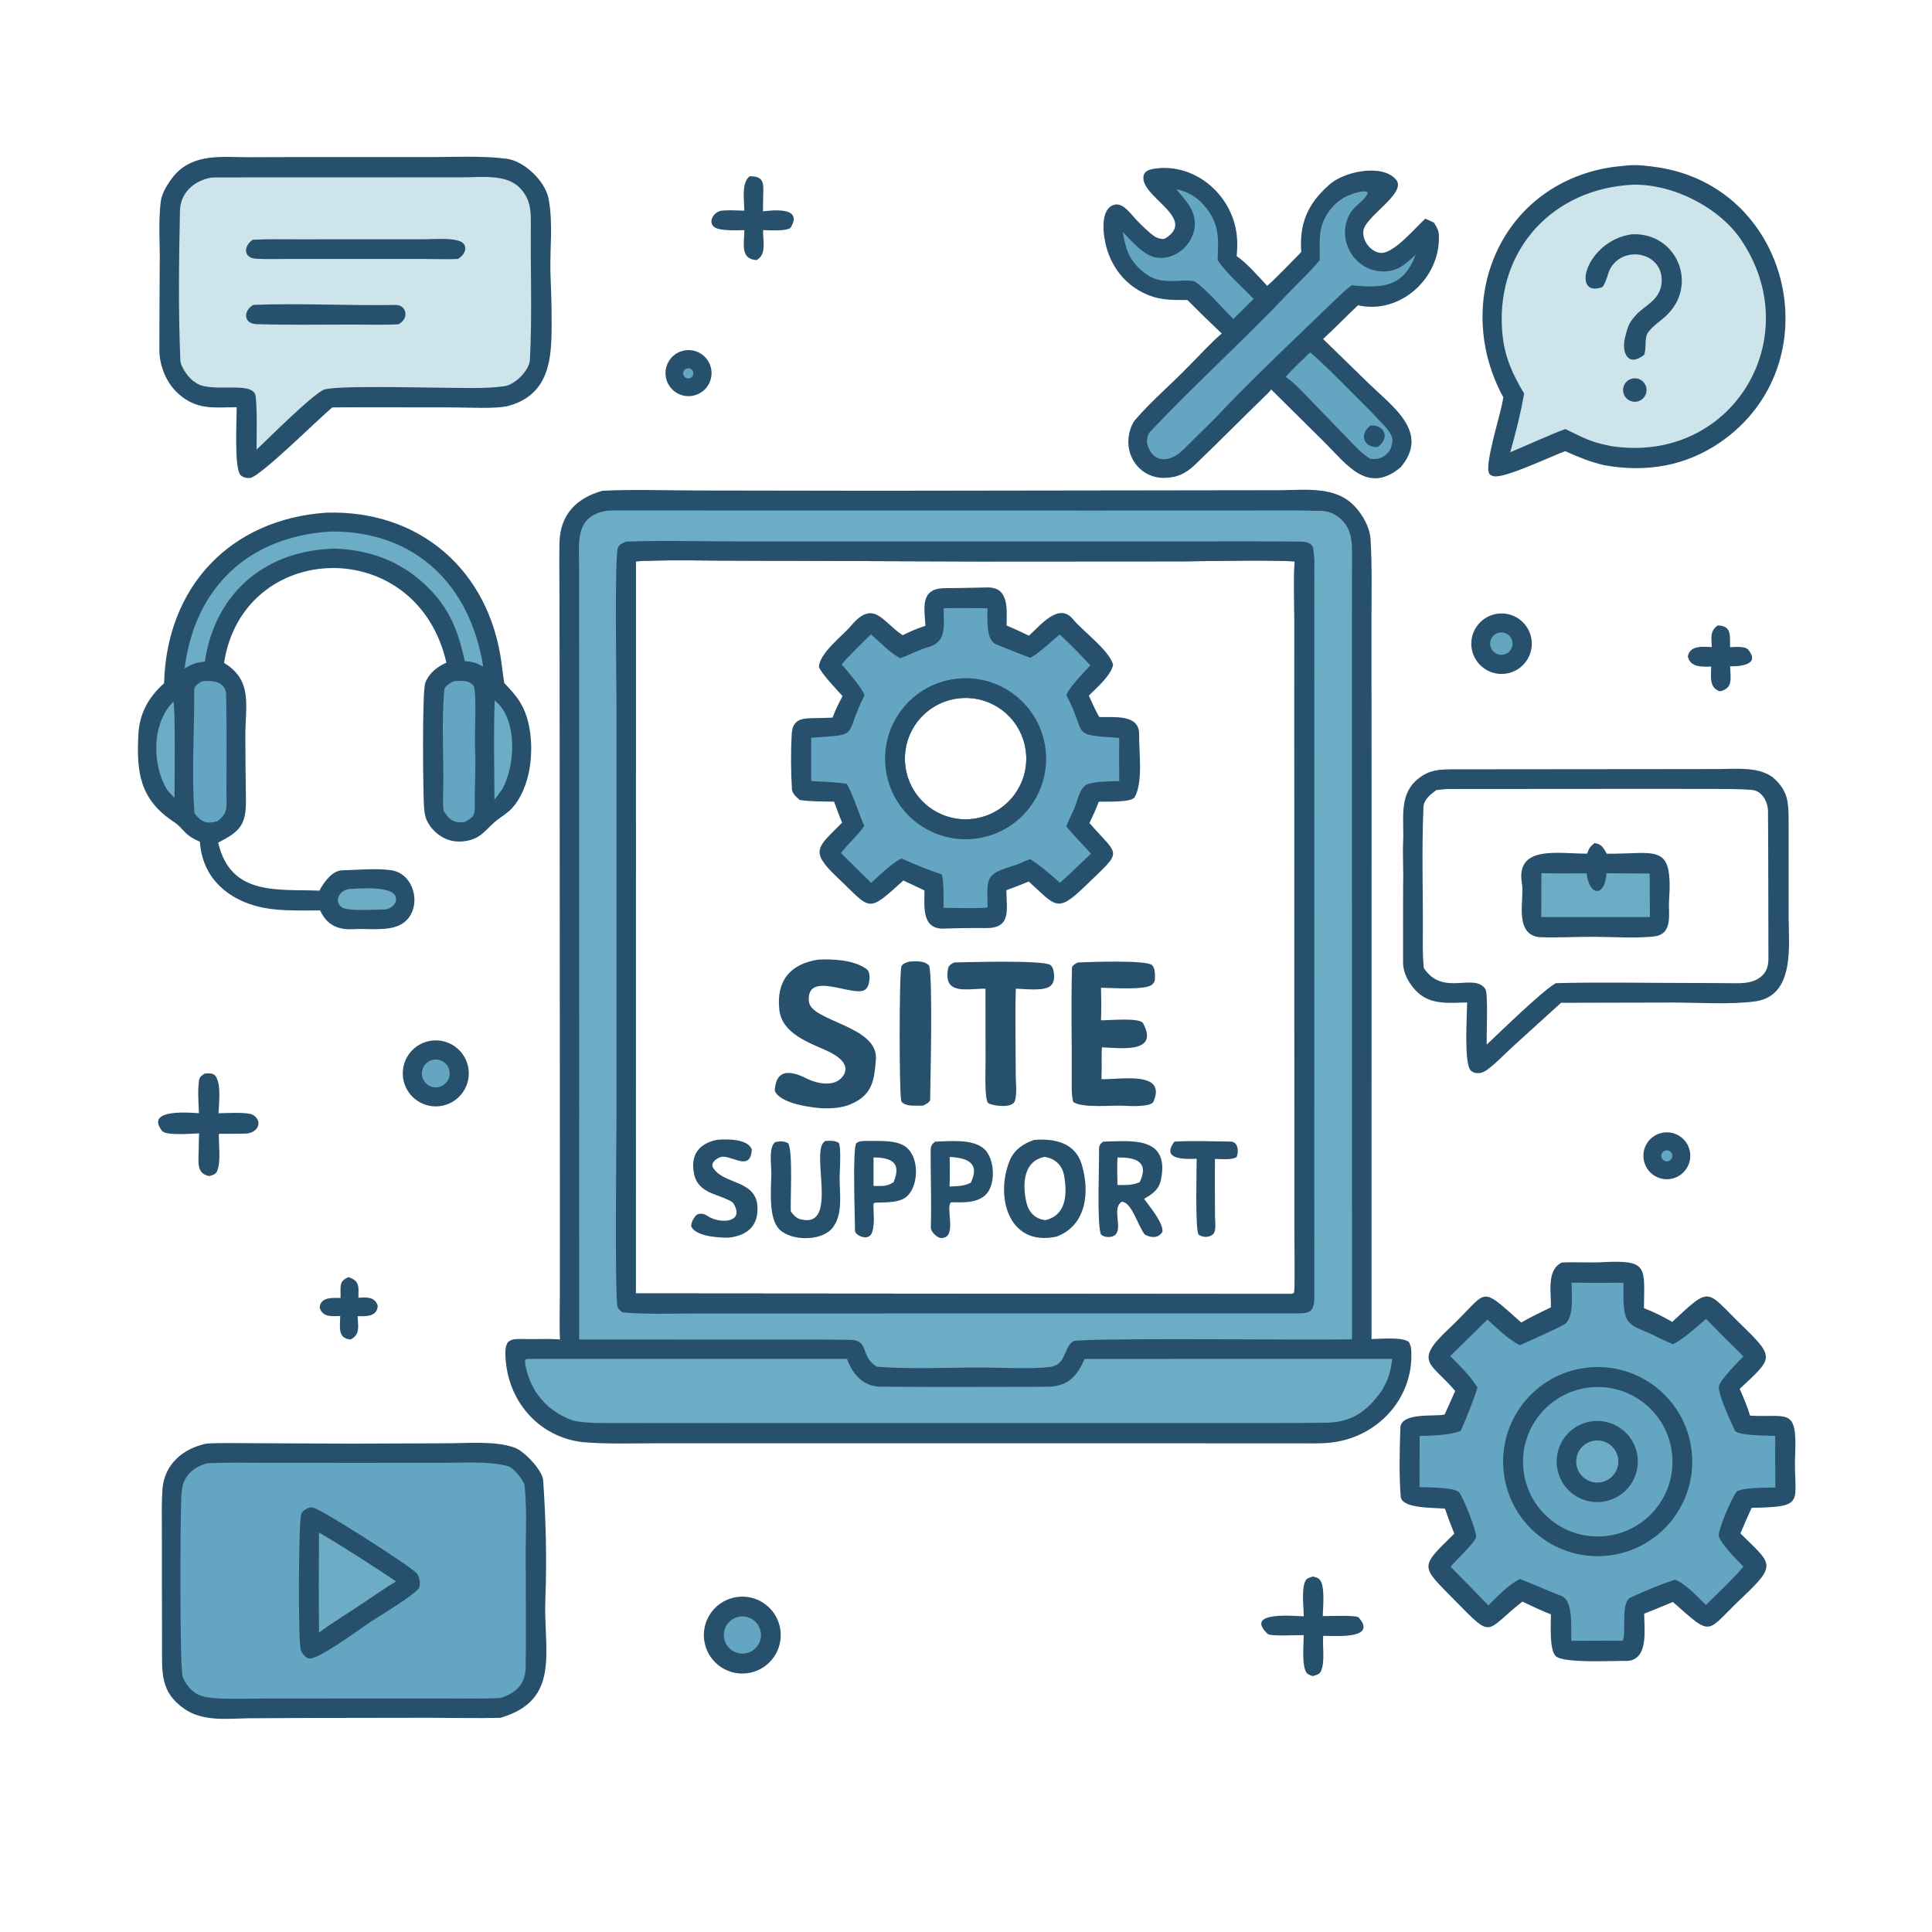
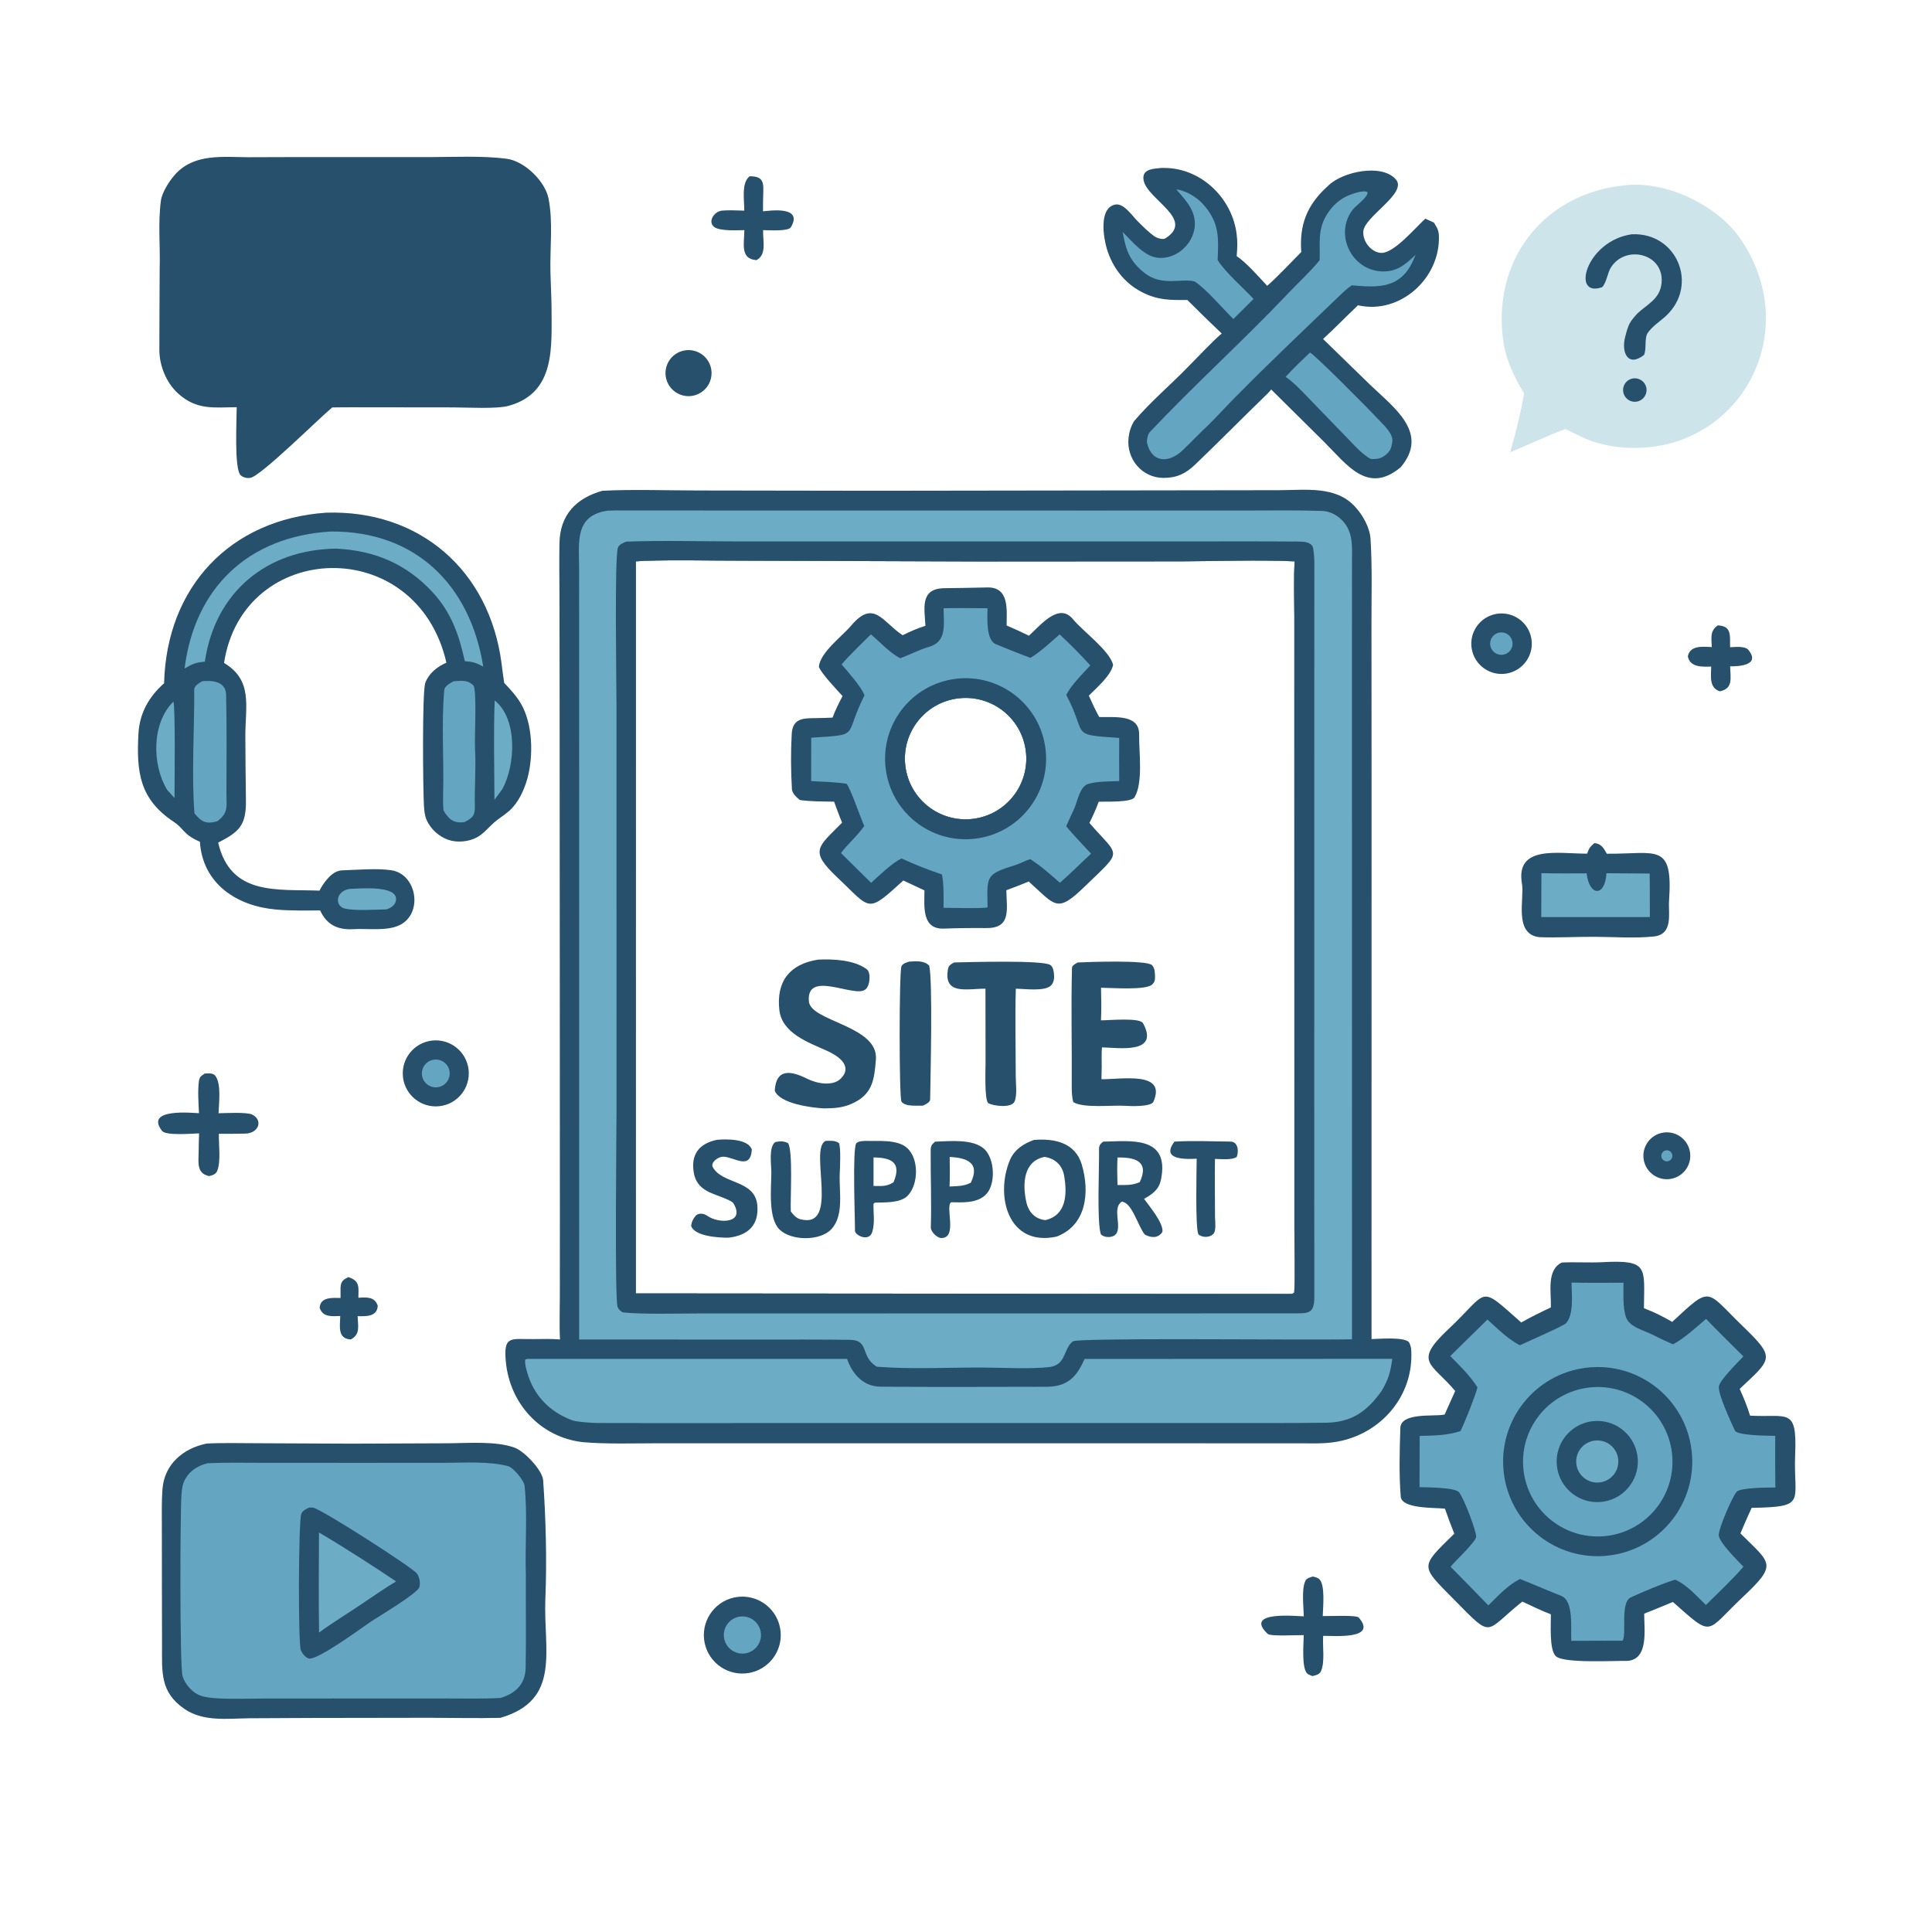
<svg xmlns="http://www.w3.org/2000/svg" width="1024" height="1024" viewBox="0 0 1024 1024">
  <path fill="#27506C" d="M319.252 260.131C333.951 259.291 354.915 259.962 370.16 259.964L464.005 260.109L677.974 259.818C692.288 259.748 707.907 257.483 718.083 268.417C722.293 272.941 726.019 279.534 726.409 285.662C727.33 300.098 726.891 315.717 726.907 330.22L726.959 419.341L726.934 709.741C731.438 709.622 743.786 708.526 746.753 711.315C748.018 713.752 748.02 715.243 748.055 717.92C748.343 740.073 732.607 758.602 711.275 763.592C703.933 765.31 697.614 765.023 690.125 764.989L424.999 764.956L348.957 764.965C335.923 764.962 321.45 765.483 308.703 764.349C286.319 761.698 270.226 743.921 268.109 721.792C266.736 707.446 270.892 709.921 282.894 709.749C287.389 709.685 292.226 709.576 296.82 709.939C296.412 703.269 296.715 694.239 296.727 687.338L296.749 646.038L296.697 514.575L296.602 361.227L296.527 314.73C296.494 305.75 296.342 296.762 296.529 287.784C296.845 272.675 305.543 263.993 319.252 260.131ZM337.03 297.52L337.008 685.548L682.474 685.822C684.325 685.734 684.774 686.05 685.978 685.137C686.552 675.287 686.063 661.814 686.063 651.605L686.059 585.906L686.034 383.849L686.039 327.249C686.044 318.647 685.635 305.639 686.204 297.513C666.148 296.62 646.169 297.457 626.165 297.51L519.11 297.58L392.944 297.152C376.747 297.159 357.7 296.697 341.674 297.242L337.03 297.52Z" />
  <path fill="#6CACC5" d="M322.042 270.672C323.274 270.617 324.515 270.569 325.749 270.561L580.511 270.597L661.998 270.577C674.842 270.568 688.432 270.358 701.26 270.821C705.057 271.139 708.588 272.974 711.206 275.614C717.425 281.885 716.58 289.717 716.592 297.806C716.607 309.107 716.568 320.432 716.563 331.745L716.561 421.387L716.596 709.862C706.599 710.028 696.39 709.954 686.375 709.985C673.514 709.997 571.89 709.181 568.884 710.882C565.06 713.046 564.789 719.645 561.172 722.581C559.767 723.723 558.208 724.307 556.425 724.53C546.432 725.782 530.391 724.816 519.758 724.814C501.599 724.812 482.797 725.78 464.715 724.39L464.019 723.921C456.033 718.588 460.693 710.288 450.608 710.145C434.503 709.915 418.392 710.004 402.283 709.999L306.97 709.973L306.962 420.575L306.95 329.616L306.938 301.033C306.936 287.515 304.394 273.214 322.042 270.672ZM337.03 297.52L337.008 685.548L682.474 685.822C684.325 685.734 684.774 686.05 685.978 685.137C686.552 675.287 686.063 661.814 686.063 651.605L686.059 585.906L686.034 383.849L686.039 327.249C686.044 318.647 685.635 305.639 686.204 297.513C666.148 296.62 646.169 297.457 626.165 297.51L519.11 297.58L392.944 297.152C376.747 297.159 357.7 296.697 341.674 297.242L337.03 297.52Z" />
  <path fill="#27506C" d="M331.881 287.072C350.093 286.366 373.011 286.967 391.51 286.966L508.45 286.966L627.772 286.967C648.192 286.967 668.622 286.878 689.036 287.043C691.441 287.063 694.193 287.441 695.601 289.413C696.274 290.355 696.632 296.26 696.633 297.484C696.646 322.461 696.614 347.437 696.598 372.413L696.591 515.643L696.577 631.376C696.577 650.163 696.655 668.952 696.608 687.737C696.586 696.692 692.961 696.064 685.37 696.107L442.535 696.147L369.891 696.167C359.417 696.169 339.488 696.706 330.001 695.562C328.87 694.908 327.854 693.965 327.337 692.728C325.732 688.896 326.762 600.174 326.761 589.477L326.756 374.037C326.758 363.056 325.651 295.285 327.508 290.336C328.187 288.528 330.227 287.783 331.881 287.072ZM337.03 297.52L337.008 685.548L682.474 685.822C684.325 685.734 684.774 686.05 685.978 685.137C686.552 675.287 686.063 661.814 686.063 651.605L686.059 585.906L686.034 383.849L686.039 327.249C686.044 318.647 685.635 305.639 686.204 297.513C666.148 296.62 646.169 297.457 626.165 297.51L519.11 297.58L392.944 297.152C376.747 297.159 357.7 296.697 341.674 297.242L337.03 297.52Z" />
  <path fill="#27506C" d="M499.744 311.763C507.618 311.713 515.502 311.514 523.373 311.359C535.089 311.127 533.57 323.396 533.523 331.518C537.65 333.298 541.314 334.946 545.339 336.94C551.476 331.451 561.213 319.014 568.741 328.239C573.829 334.474 588.283 344.952 589.961 352.405C588.855 358.011 581.281 364.494 577.099 368.697C578.865 372.565 580.516 376.321 582.615 380.031C590.246 380.35 603.947 378.245 603.765 389.311C603.615 398.447 605.995 414.532 601.372 422.532C599.724 425.384 586.263 424.823 582.369 424.911C580.748 429.192 579.439 432.071 577.419 436.197C593.532 454.735 595.493 449.929 575.073 469.737C560.076 484.284 559.624 480.128 545.243 467.22C541.235 468.886 537.452 470.343 533.379 471.845C533.595 482.42 536.07 492.229 522.25 491.894C514.958 491.829 507.623 491.908 500.336 492.186C488.346 492.643 489.96 480.181 489.985 471.938L478.778 466.684C459.205 484.482 461.921 482.14 443.706 464.967C428.588 450.714 433.671 448.954 446.331 436.006C444.873 432.66 443.396 428.378 442.093 424.903C436.212 424.785 429.679 424.878 423.931 424.012C422.321 422.711 419.892 420.572 419.742 418.341C419.165 408.742 419.087 398.519 419.635 388.93C420.112 380.596 425.924 380.663 432.456 380.62C435.324 380.601 438.406 380.446 441.263 380.357C442.832 376.103 444.503 372.949 446.561 368.939C443.618 365.637 435.263 356.983 434.024 353.414C434.675 345.775 446.373 337.236 451.095 331.631C463.153 317.318 467.768 329.7 478.416 336.683C482.659 334.587 486.023 333.131 490.499 331.672C489.995 322.382 487.654 312.382 499.744 311.763ZM515.967 433.989C533.497 431.693 545.891 415.681 543.719 398.135C541.548 380.588 525.626 368.081 508.064 370.127C490.324 372.193 477.662 388.313 479.855 406.038C482.048 423.762 498.258 436.309 515.967 433.989Z" />
  <path fill="#64A5C1" d="M500.135 322.381C507.816 322.217 515.708 322.341 523.407 322.378C523.36 327.719 522.496 339.257 527.864 341.456C533.288 343.678 540.542 346.61 546.125 348.673C551.268 345.699 557.027 340.253 561.634 336.242C566.619 340.769 573.365 347.691 577.898 352.677C573.828 357.066 567.702 363.128 565.142 368.341C576.724 390.044 566.227 389.322 593.202 391.111C593.117 398.717 593.192 406.383 593.22 413.993C588.124 414.19 581.762 414.057 576.887 415.463C572.138 416.832 571.098 424.968 569.23 428.891C567.819 431.853 566.437 434.947 565.11 437.926C568.333 441.999 574.593 448.424 578.285 452.451C572.719 457.59 567.534 462.923 561.774 467.874C556.67 463.437 551.758 458.946 546.022 455.353C543.463 456.138 540.728 457.71 538.342 458.447C522.081 463.472 523.183 464.329 523.446 480.928C521.21 481.634 503.573 481.176 500.108 481.166C500.105 475.671 500.331 468.8 499.266 463.495C491.466 460.842 485.254 458.385 477.81 454.986C472.497 457.644 466.281 463.815 461.717 467.923L445.724 452.147C449.482 447.142 454.358 443.113 458.089 437.772C455.618 432.345 451.223 418.856 448.71 415.404C442.634 414.499 436.087 414.309 429.926 413.992L429.96 391.005C456.849 389.184 446.797 390.987 458.204 368.554C456.531 363.992 449.495 356.191 446.075 352.145C449.842 347.648 457.232 340.614 461.572 336.226C466.757 340.535 471.023 345.567 477.138 348.898C482.033 347.101 487.276 344.293 492.273 342.895C501.991 340.175 500.16 331.1 500.135 322.381ZM515.967 433.989C533.497 431.693 545.891 415.681 543.719 398.135C541.548 380.588 525.626 368.081 508.064 370.127C490.324 372.193 477.662 388.313 479.855 406.038C482.048 423.762 498.258 436.309 515.967 433.989Z" />
  <path fill="#27506C" d="M504.34 360.122C527.65 355.99 549.869 371.622 553.855 394.957C557.841 418.293 542.071 440.414 518.711 444.254C495.556 448.061 473.672 432.46 469.721 409.329C465.77 386.198 481.234 364.217 504.34 360.122ZM515.967 433.989C533.497 431.693 545.891 415.681 543.719 398.135C541.548 380.588 525.626 368.081 508.064 370.127C490.324 372.193 477.662 388.313 479.855 406.038C482.048 423.762 498.258 436.309 515.967 433.989Z" />
  <path fill="#27506C" d="M433.609 508.625C441.368 508.205 452.844 508.761 459.37 513.707C461.86 515.489 461.058 522.868 458.626 524.457C453.027 529.154 427.185 513.681 428.727 530.799C429.687 541.462 465.664 543.633 464.244 561.542C463.387 572.339 462.537 580.323 450.93 585.228C445.976 587.323 441.464 587.395 436.653 587.472C430.284 587.141 413.269 585.012 410.641 578.076C411.326 565.776 419.749 567.711 427.87 571.781C432.748 574.245 441.458 576.048 445.778 571.526C452.389 564.606 443.468 559.233 438.113 556.845C428.381 552.507 414.456 547.588 413.072 535.332C411.344 520.037 418.68 510.943 433.609 508.625Z" />
  <path fill="#27506C" d="M571.192 510.131C576.477 509.881 607.936 508.684 610.642 511.587C612.11 513.162 612.18 515.68 612.171 517.708C612.163 519.561 612.055 520.526 610.637 521.835C607.223 524.989 588.878 523.528 583.566 523.522C583.706 529.54 583.827 534.779 583.541 540.796C587.67 540.827 604.134 539.212 605.828 542.322C614.947 559.067 592.104 555.209 584.057 555.128C583.791 558.059 583.921 562.323 583.929 565.373L583.796 572.004C594.099 572.173 618.57 567.491 611.336 583.945C610.129 586.692 599.131 586.313 596.626 586.12C589.892 585.599 574.43 587.567 568.878 584.141C568.164 581.89 568.018 578.344 568.038 575.968C568.213 554.951 567.606 533.827 568.184 512.848C568.215 511.714 570.313 510.638 571.192 510.131Z" />
  <path fill="#27506C" d="M548.076 604.177C558.973 603.295 569.933 605.681 573.362 617.231C577.714 631.891 575.863 649.559 559.922 655.448C534.345 660.908 527.341 633.919 535.242 614.935C537.543 609.407 542.538 606.057 548.076 604.177ZM554.075 646.688C565.281 644.077 565.668 632.868 564.032 623.217C563.082 617.621 559.257 614.04 553.63 613.164C542.268 615.491 541.888 627.702 543.978 637.137C545.145 642.399 548.575 646.123 554.075 646.688Z" />
  <path fill="#27506C" d="M505.732 510.12C512.911 509.988 553.023 508.745 556.717 511.484C558.194 512.579 558.462 514.581 558.635 516.272C558.852 518.404 558.628 520.807 556.988 522.373C553.604 525.606 543.143 524.07 538.408 524.035C537.956 538.624 538.36 555.364 538.36 570.125C538.344 574.13 539.233 580.101 537.781 583.744C536.296 587.469 526.558 586.263 523.747 584.663C521.702 582.547 522.375 566.905 522.37 562.918L522.314 524.032C512.94 523.909 499.694 527.804 502.522 513.31C502.862 511.571 504.347 510.873 505.732 510.12Z" />
  <path fill="#27506C" d="M584.705 605.086C598.546 604.926 620.198 601.502 615.328 625.273C614.249 630.541 610.789 632.93 606.371 635.408C609.35 639.541 616.661 648.162 616.119 652.896C613.971 656.399 610.062 656.178 606.784 654.353C603.033 649.715 600.005 637.292 594.571 636.915C589.313 640.221 594.702 649.81 591.562 653.995C589.954 656.137 585.423 656.252 583.462 654.18C581.284 647.505 582.688 617.961 582.52 609.223C582.475 606.931 583.222 606.331 584.705 605.086ZM592.299 628.077C596.847 628.062 599.882 628.362 604.087 626.556C609.37 615.411 601.384 613.305 592.308 613.505C592.032 618.591 592.166 623.007 592.299 628.077Z" />
  <path fill="#27506C" d="M481.895 509.666C485.637 509.511 489.679 508.988 492.486 511.781C494.429 519.468 493.164 571.214 492.999 582.732C492.977 584.251 490.597 585.375 489.128 586.016C486.609 586.003 483.846 586.19 481.367 585.774C480.249 585.586 478.302 584.847 477.777 583.783C476.506 581.212 476.531 515.112 477.789 512.154C478.411 510.693 480.529 510.106 481.895 509.666Z" />
  <path fill="#27506C" d="M495.62 605.105C503.324 604.871 515.675 603.464 521.716 609.026C527.262 614.133 528.009 628.044 522.301 633.371C517.521 637.832 510.224 637.3 504.115 637.221C500.898 639.403 507.407 655.551 499.509 656.126C497.145 656.698 493.281 652.959 493.354 650.58C493.765 637.076 493.196 623.484 493.278 609.974C493.294 607.396 493.761 606.66 495.62 605.105ZM503.278 628.873C507.519 628.63 510.778 628.8 514.552 626.85C519.703 616.103 512.215 613.654 503.351 613.212C503.383 618.189 503.559 623.963 503.278 628.873Z" />
  <path fill="#27506C" d="M458.628 604.703C465.249 604.913 475.459 603.77 480.667 608.341C487.135 614.018 486.912 627.559 481.174 633.651C477.289 637.776 469.026 637.221 463.735 637.433L462.961 638.032C462.85 643.094 463.794 647.93 462.346 652.878C460.698 658.509 453.134 654.74 453.158 652.345C453.219 646.305 451.727 608.906 453.856 605.935C455.375 604.732 456.662 604.867 458.628 604.703ZM462.981 628.579C467.606 628.572 469.708 629.036 473.596 626.615C477.967 616.266 472.619 613.54 462.993 613.469L462.981 628.579Z" />
  <path fill="#27506C" d="M437.595 604.703C440.077 604.627 442.568 604.384 444.639 605.83C445.759 608.222 445.227 618.865 445.074 622.127C444.638 631.403 447.509 644.121 440.629 651.489C434.669 657.871 419.37 657.766 413.139 651.656C407.035 645.572 408.775 629.928 408.837 621.422C408.809 617.121 407.354 607.887 410.904 605.316C413.412 604.815 415.356 604.714 417.683 605.885C420.364 609.943 418.833 634.72 419.137 642.083C420.328 643.729 422.079 645.679 424.115 646.212C445.472 651.798 428.531 608.79 437.595 604.703Z" />
  <path fill="#27506C" d="M380.095 604.113C385.189 603.667 396.46 603.523 398.481 609.278C397.819 620.427 389.323 613.371 383.606 613.08C380.629 612.929 376.448 616.18 377.789 618.613C382.867 627.825 400.057 625.16 401.388 638.742C402.367 649.481 396.25 654.923 386.045 656.001C380.946 656.046 368.14 655.307 366.3 649.744C366.592 647.764 367.122 646.428 368.371 644.833C369.494 642.999 372.387 642.659 374.93 644.441C381.103 648.766 395.201 648.424 388.716 637.768C387.51 635.787 377.416 633.009 374.635 631.196C370.954 629.136 368.596 626.244 367.791 621.899C365.931 611.863 370.573 606.041 380.095 604.113Z" />
  <path fill="#27506C" d="M622.493 605.076C632.099 604.507 642.574 604.958 652.22 605.066C656.392 605.113 656.616 610.606 655.477 613.188C653.216 614.947 647.091 614.326 643.955 614.253C643.807 624.409 643.969 635.058 643.987 645.25C644.079 647.454 644.608 652.086 643.26 653.796C641.498 656.032 637.243 656.132 635.148 654.213C633.468 650.093 634.235 620.381 634.262 614.149C628.815 614.357 614.938 615.059 622.493 605.076Z" />
  <path fill="#6CACC5" d="M279.691 720.235L448.96 720.236L449.242 721.005C452.202 728.865 457.93 734.898 466.768 734.971C495.997 735.202 525.264 735.059 554.497 735.019C565.676 735.004 570.571 730.029 574.849 720.27L737.937 720.215C736.904 727.503 735.989 730.902 732.283 737.225C724.535 748.099 716.429 753.91 702.647 754.077C682.795 754.317 662.955 754.245 643.102 754.245L530.826 754.232L390.777 754.249C366.2 754.263 341.557 754.315 316.98 754.217C314.126 754.206 305.758 753.699 303.301 752.792C293.223 749.072 285.316 742.129 281.081 732.164C280.123 729.91 277.62 722.69 278.483 720.518L279.691 720.235Z" />
  <path fill="#27506C" d="M827.775 669.166C834.619 668.824 842.75 669.344 849.341 668.983C874.061 667.629 871.449 671.815 871.324 693.369C876.843 695.504 881.203 697.667 886.302 700.64C907.367 681.086 903.813 683.655 923.719 702.926C941.25 719.898 939.226 719.998 922.071 736.143C924.113 740.675 926.154 745.573 927.568 750.326C947.531 751.449 952.505 745.62 951.474 770.779C950.428 796.333 958.248 798.647 928.407 799.193C926.304 803.778 924.393 808.072 922.456 812.743C938.704 828.879 942.32 828.921 923.872 846.314C903.568 865.457 908.417 868.272 886.658 849.072C881.587 851.216 876.569 853.239 871.457 855.276C871.423 863.707 873.942 879.411 862.625 880.317C855.335 880.157 828.905 881.746 824.632 877.829C821.017 874.516 822.066 860.412 822.004 855.621C817.048 853.769 811.705 851.131 806.864 848.878C786.516 865.058 791.675 869.135 770.881 848.024C752.737 829.604 752.32 830.994 770.801 812.877C768.955 808.287 767.47 804.308 765.854 799.633C760.786 798.989 742.959 799.854 742.423 793.252C741.47 781.495 741.823 768.641 742.218 756.793C742.489 748.655 759.626 750.795 765.007 749.85L765.693 749.724L771.286 737.244C758.732 722.314 748.834 722.19 767.61 704.558C789.609 683.9 783.128 680.501 806.298 700.952C811.088 698.176 816.954 695.341 821.996 692.952C822.254 684.872 819.579 673.168 827.775 669.166Z" />
  <path fill="#64A5C1" d="M832.967 679.802C842.05 679.988 851.392 679.88 860.496 679.879C860.486 685.414 860.038 692.711 861.722 697.928C863.546 703.576 871.782 705.163 876.537 707.725C879.67 709.412 883.432 711.054 886.713 712.513C892.383 709.681 899.245 703.278 904.247 699.041C910.629 705.694 917.491 712.389 924.038 718.918C921.097 722.076 911.518 731.421 911.039 734.875C910.486 738.866 917.767 754.387 919.509 758.202C920.779 760.985 937.348 760.915 940.908 761.045C940.831 770.213 940.886 779.262 940.974 788.425C937.323 788.431 922.19 788.38 920.354 790.774C917.835 794.059 911.27 809.252 910.971 813.443C910.708 817.121 921.333 827.511 924.048 830.368C919.252 836.156 909.639 845.284 904.166 850.68C899.225 845.927 894.041 839.95 887.891 837.254C880.721 839.432 871.233 843.54 864.389 846.632C858.52 849.282 862.356 866.642 859.961 869.593L832.825 869.68C832.423 862.9 834.271 848.487 827.439 845.83C820.548 843.15 812.505 839.598 805.608 836.884C798.894 840.388 794.28 845.601 788.854 850.889C782.295 844.025 775.484 837.201 768.83 830.413C771.299 827.328 782.198 817.222 782.38 814.565C782.585 811.572 775.618 793.423 773.259 790.867C770.881 788.29 756.269 788.366 752.369 788.221L752.456 761.066C759.717 760.898 767.159 760.813 774.06 758.526C776.041 754.816 782.197 739.211 783.077 735.323C779.234 729.244 773.72 723.853 768.661 718.747L788.373 699.373C793.863 704.376 798.975 709.495 805.505 713.021C808.596 711.6 828.583 702.812 829.951 701.4C834.353 696.855 832.959 685.735 832.967 679.802Z" />
  <path fill="#27506C" d="M840.983 724.897C868.455 721.685 893.336 741.333 896.581 768.801C899.826 796.268 880.209 821.173 852.745 824.452C825.234 827.737 800.276 808.078 797.025 780.563C793.774 753.047 813.464 728.114 840.983 724.897Z" />
  <path fill="#64A5C1" d="M842.185 735.422C863.858 732.854 883.524 748.304 886.16 769.968C888.796 791.633 873.409 811.348 851.753 814.053C830 816.77 810.177 801.299 807.529 779.537C804.881 757.775 820.415 738.001 842.185 735.422Z" />
  <path fill="#27506C" d="M843.68 753.323C855.302 751.742 866.048 759.762 867.839 771.353C869.629 782.944 861.805 793.833 850.248 795.833C842.584 797.159 834.801 794.245 829.893 788.212C824.985 782.178 823.716 773.965 826.575 766.732C829.433 759.498 835.974 754.371 843.68 753.323Z" />
  <path fill="#6CACC5" d="M846.204 763.458C852.316 763.253 857.457 767.999 857.741 774.108C858.025 780.217 853.345 785.419 847.24 785.781C843.221 786.019 839.384 784.077 837.197 780.697C835.01 777.316 834.81 773.02 836.675 769.452C838.54 765.883 842.18 763.593 846.204 763.458Z" />
  <path fill="#27506C" d="M109.49 765.124C117.475 764.67 127.747 764.922 135.878 764.941L186.504 765.17L237.356 764.968C247.962 764.938 263.005 763.62 272.896 767.35C277.977 769.266 287.189 778.954 287.865 784.346C289.289 804.575 289.902 826.842 289.057 847.252C287.92 874.696 297.692 900.961 265.254 910.486C253.19 910.793 239.822 910.475 227.664 910.456L164.19 910.557L132.239 910.716C120.602 910.851 107.942 912.648 97.927 905.875C84.73 896.949 85.907 886.117 85.875 872.233L85.824 844.036L85.794 809.519C85.791 802.759 85.607 796.047 86.109 789.301C87.093 776.097 97.028 767.684 109.49 765.124Z" />
  <path fill="#64A5C1" d="M109.874 775.572C119.196 775.074 129.943 775.311 139.38 775.32L187.427 775.334L235.143 775.324C245.44 775.326 259.399 774.359 269.387 777.125C271.993 777.847 277.727 784.557 278.037 787.485C279.66 802.804 278.217 818.831 278.71 834.284C278.632 850.848 278.917 867.434 278.608 883.993C278.447 892.605 273.238 897.576 265.29 899.949C256.351 900.472 245.657 900.226 236.554 900.228L188.052 900.226L140.818 900.252C132.416 900.259 123.833 900.626 115.449 900.172C112.137 899.993 107.853 899.601 104.867 898.114C101.308 896.343 97.932 892.229 96.77 888.449C95.232 883.441 95.46 802.031 96.177 792.135C96.401 789.047 96.745 786.342 98.355 783.622C100.97 779.203 105.039 776.872 109.874 775.572Z" />
  <path fill="#27506C" d="M164.022 799.018C164.692 799.012 165.328 799.007 165.992 799.107C170.124 799.726 218.741 830.806 221.035 834.086C222.372 835.998 222.879 838.907 222.308 841.168C221.496 844.384 200.751 856.743 196.734 859.376C191.94 862.585 168.318 880.091 163.711 879.034C161.84 878.605 160.238 876.359 159.476 874.738C157.959 871.514 158.17 806.444 159.678 802.441C160.385 800.564 162.3 799.755 164.022 799.018Z" />
  <path fill="#6CACC5" d="M169.076 812.264C180.323 818.805 199.202 830.906 209.942 838.188C204.86 841.121 197.824 846.088 192.769 849.428C185.079 854.708 176.527 859.813 169.111 865.271C168.848 847.823 169.001 829.711 169.076 812.264Z" />
  <path fill="#27506C" d="M156.424 83.254L228.147 83.267C241.13 83.221 255.779 82.483 268.527 84.139C277.953 85.363 288.953 96.04 290.742 105.251C293.214 117.986 291.411 131.517 291.745 144.47C291.905 150.693 292.252 156.863 292.33 163.079C292.3 183.676 294.66 208.116 269.66 215.075C263.206 216.871 247.716 215.936 240.129 215.93L189.019 215.872C184.697 215.833 180.417 215.893 176.098 215.951C169.116 221.678 138.185 252.454 132.682 253.278C130.879 253.548 128.936 253.138 127.567 251.889C124 248.638 125.501 221.856 125.463 215.817C113.434 215.931 104.277 217.49 94.45 208.603C88.092 202.853 84.423 193.745 84.465 185.221C84.536 170.92 84.529 156.725 84.627 142.37C84.993 130.526 83.688 118.022 85.293 106.292C85.913 101.764 90.111 95.325 93.224 92.022C103.311 81.317 118.12 83.261 131.454 83.332L156.424 83.254Z" />
-   <path fill="#CDE4EB" d="M111.989 94.147C112.933 94.101 114.001 94.036 114.935 94.035C147.814 93.999 180.742 94.023 213.616 94.002L245.25 93.99C255.117 93.99 268.451 92.108 275.636 99.698C280.959 105.322 281.436 111.105 281.357 118.459C281.098 142.507 282.123 166.764 280.867 190.75C280.577 196.202 273.058 203.89 267.463 204.677C256.589 206.206 244.423 205.526 233.25 205.479C224.079 205.484 176.245 204.177 171.386 206.662C164.273 210.3 143.03 231.721 136.008 238.285C135.953 231.243 136.392 216.288 135.458 209.843C134.218 201.287 110.718 209.029 103.244 202.434C100.471 201.07 95.761 194.605 95.613 191.249C94.45 164.981 94.837 137.951 95.386 111.646C95.585 102.132 102.947 95.687 111.989 94.147Z" />
  <path fill="#27506C" d="M133.869 127.092C141.255 126.643 150.149 126.842 157.648 126.834L196.705 126.807L225.635 126.805C229.756 126.807 243.491 125.569 245.941 129.461C247.759 132.351 245.582 135.526 242.723 137.234C237.475 137.547 228.76 137.253 223.298 137.245L184.616 137.239L152.889 137.243C147.24 137.247 141.352 137.47 135.738 137.137C128.944 136.734 129.004 130.604 133.869 127.092Z" />
  <path fill="#27506C" d="M134.229 161.604C158.907 160.621 184.94 162.086 209.735 161.632C215.038 161.535 217.409 168.358 211.278 171.867C203.455 172.327 194.517 172.011 186.611 172.022C169.755 172.044 152.804 172.3 135.97 171.802C129.252 171.603 128.589 165.02 134.229 161.604Z" />
-   <path fill="#27506C" d="M772.265 407.748L878.834 407.652L910.541 407.611C920.138 407.605 933.504 406.017 940.854 413.099C947.559 419.56 947.941 425.383 948.002 434.051L948.021 486.211C948.019 500.46 951.555 527.761 930.42 530.733C917.606 532.535 900.379 531.401 887.125 531.365L827.385 531.504L801.328 555.172C797.038 559.092 792.873 563.665 788.153 567.044C786.9 567.941 785.743 568.552 784.2 568.75C782.512 568.967 780.76 568.572 779.514 567.35C775.803 563.71 777.58 537.331 777.634 531.304C768.678 531.535 758.879 532.688 751.779 526.347C747.247 522.3 743.602 516.086 743.661 509.917C743.593 496.456 743.683 482.956 743.679 469.496C743.958 461.828 743.333 453.514 743.701 445.905C744.215 435.26 741.558 422.528 749.849 414.381C756.845 407.505 763.454 407.755 772.265 407.748ZM761.264 418.767C758.245 421.028 754.642 423.694 754.462 427.839C753.436 451.475 754.354 475.32 754.114 499C754.067 503.677 754.198 508.435 754.643 513.067C764.799 528.428 781.026 515.354 787.247 524.143C788.846 526.403 787.826 548.334 787.979 553.692C794.525 547.516 817.799 524.819 824.642 521.097C847.733 520.477 873.122 521.011 896.375 521.005C903.629 521.036 910.898 521.034 918.139 521.115C923.699 521.231 929.713 521.199 934.008 517.08C936.696 514.503 937.308 511.426 937.299 507.839C937.234 481.865 937.266 455.886 937.073 429.912C937.035 424.829 933.793 418.885 928.186 418.648C921.622 418.144 915.117 418.182 908.541 418.157L876.123 418.114L766.97 418.192C765.215 418.365 762.964 418.517 761.264 418.767Z" />
  <path fill="#27506C" d="M845.076 446.85C848.836 447.253 849.912 449.47 851.637 452.489C878.221 452.723 886.799 446.231 884.624 477.613C884.183 483.986 887.002 495.232 876.623 496.342C866.425 497.433 855.433 496.558 845.25 496.533C835.95 496.461 824.818 497.096 815.789 496.714C802.179 495.082 808.047 476.239 806.689 468.532C803.011 447.663 826.023 452.51 841.205 452.46C842.363 449.345 842.563 449.045 845.076 446.85Z" />
  <path fill="#6CACC5" d="M816.971 462.802C824.822 462.995 833.062 462.89 840.943 462.906C842.364 475.248 850.741 475.439 851.463 462.842L874.358 462.992C874.469 467.202 874.416 471.645 874.436 475.875L874.467 486.061L816.897 486.061L816.971 462.802Z" />
-   <path fill="#27506C" d="M862.26 87.723C867.196 87.122 874.194 87.986 879.068 88.747C950.181 99.841 970.987 193.496 911.905 234.327C893.33 247.164 872.289 250.535 850.251 246.565C841.901 244.558 837.362 242.526 829.588 239.121C822.154 241.845 798.167 253.301 792.069 252.458C790.932 252.301 789.814 251.939 789.249 250.851C786.697 245.936 795.615 219.016 796.669 211.285L796.766 210.546C770.157 161.612 793.331 100.877 850.015 89.322C854.136 88.482 858.083 88.118 862.26 87.723Z" />
  <path fill="#CDE4EB" d="M861.33 98.205C883.135 95.68 910.335 108.838 922.527 126.679C958.482 179.294 917.767 246.215 854.077 236.453C842.889 234.33 839.709 232.22 829.675 227.387C821.392 230.437 809.147 236.1 800.469 239.685C803.624 228.292 805.742 220.165 807.836 208.613C801.791 198.528 797.595 189.449 796.376 177.624C792.059 135.751 819.586 102.23 861.33 98.205Z" />
  <path fill="#27506C" d="M864.96 124.163C888.916 123.114 900.476 151.252 882.956 167.48C879.872 170.336 875.92 172.791 873.405 176.338C871.374 179.201 872.865 185.049 871.334 188.167C862.616 194.895 859.374 186.519 861.306 178.859C863.178 171.438 863.781 170.723 867.881 166.111C873.206 161.145 879.951 158.43 880.681 149.857C882.013 134.205 861.442 129.526 853.765 141.844C852.027 144.633 851.466 149.876 849.171 152.219C832.461 158.085 840.603 127.541 864.96 124.163Z" />
  <path fill="#27506C" d="M865.322 200.616C868.672 199.977 871.912 202.152 872.588 205.494C873.264 208.836 871.125 212.1 867.79 212.813C865.6 213.281 863.328 212.536 861.84 210.863C860.352 209.19 859.878 206.846 860.598 204.726C861.319 202.606 863.123 201.036 865.322 200.616Z" />
  <path fill="#27506C" d="M172.858 271.736C222.226 270.128 259.388 302.126 265.839 351.642C266.285 355.061 266.699 358.547 267.234 361.955C270.554 365.427 273.726 368.857 276.153 373.031C282.408 383.792 282.768 400.652 279.58 412.395C277.895 418.599 274.798 425.422 269.934 429.757C267.374 432.039 264.341 433.772 261.772 436.048C258.755 438.721 256.358 441.859 252.752 443.834C248.49 446.167 242.313 446.737 237.715 445.164C232.763 443.471 228.471 439.644 226.246 434.898C225.106 432.464 224.868 429.77 224.701 427.118C224.208 419.268 223.664 366.468 225.443 361.832C227.372 356.808 231.807 353.297 236.607 351.237C220.882 282.616 128.752 286.051 118.753 351.361C133.978 360.541 130.109 373.785 130.034 389.75C130.036 401.259 130.233 412.831 130.352 424.337C130.491 437.694 126.587 440.954 115.637 446.616C122.256 475.053 147.089 471.171 169.317 472.057C171.574 467.674 176.07 461.466 181.243 461.306C188.951 461.068 199.926 460.105 207.425 461.252C221.087 463.342 224.333 484.267 211.823 490.334C204.92 493.681 194.702 491.991 187.143 492.49C178.953 492.919 173.204 490.189 169.669 482.553C161.928 482.575 154.191 482.765 146.472 482.096C125.504 480.281 107.426 468.502 105.939 446.117C97.005 442.306 97.678 439.297 92.1 435.599C74.052 423.635 72.249 409.362 73.376 388.904C73.953 378.431 78.495 369.666 86.974 362.147C88.254 311.157 121.949 275.239 172.858 271.736Z" />
  <path fill="#6CACC5" d="M175.342 281.717C220.261 281.358 249.195 310.06 256.127 353.296C252.188 351.244 250.777 350.75 246.364 350.437C243.252 336.359 239.196 324.58 229.185 313.794C215.155 298.68 198.444 291.794 178.179 290.782C141.162 291.271 113.978 313.915 108.57 350.682C103.553 351.213 102.13 351.831 97.839 354.307C103.214 311.238 131.897 284.283 175.342 281.717Z" />
  <path fill="#64A5C1" d="M107.045 361.107C112.369 360.479 119.641 361.098 119.839 368.134C120.242 385.533 120.039 402.989 120.019 420.398C120.011 427.563 121.172 430.824 115.168 435.28C109.215 436.942 106.796 435.705 103.063 431.05C101.445 410.26 103.079 386.462 102.937 365.447C102.924 363.472 105.558 362.058 107.045 361.107Z" />
  <path fill="#64A5C1" d="M240.499 361.049C244.588 360.817 248.216 360.233 251.14 363.577C252.784 368.846 251.4 390.305 251.798 397.425C252.326 406.877 251.446 417.815 251.674 427.386C251.794 432.377 250.452 433.458 246.257 435.726C240.403 436.451 237.999 434.45 235.069 429.584C234.804 426.739 234.778 423.687 234.86 420.811C235.378 402.519 233.857 383.856 235.476 365.679C235.664 363.571 238.888 361.905 240.499 361.049Z" />
  <path fill="#6CACC5" d="M262.195 371.254C274.445 380.994 273.245 405.507 266.268 418.193C264.955 420.082 263.451 422.032 262.072 423.891C262.015 407.159 261.538 387.879 262.195 371.254Z" />
  <path fill="#6CACC5" d="M91.874 371.899C93.014 373.354 92.493 417.309 92.485 422.971L88.647 418.725C80.519 405.457 80.274 383.368 91.874 371.899Z" />
  <path fill="#6CACC5" d="M184.969 471.166C189.481 471.041 207.817 469.206 209.725 475.336C210.692 478.443 207.955 481.272 204.625 482.001C198.432 482.124 188.683 482.806 182.98 481.615C177.598 480.492 177.405 472.787 184.969 471.166Z" />
  <path fill="#27506C" d="M613.779 89.194C615.103 88.936 617.455 88.983 618.823 89.052C637.548 90.002 652.985 105.459 655.409 123.797C655.995 128.234 655.828 131.265 655.466 135.742C660.467 139.057 667.365 146.899 671.622 151.482C675.836 148.005 685.514 137.778 689.697 133.58C688.636 119.28 692.59 108.574 703.984 98.43C711.375 91.017 732.412 86.451 739.881 95.145C746.082 102.365 723.187 114.769 722.594 122.546C722.133 128.585 727.453 134.094 732.317 134.04C739.096 133.966 750.115 120.762 755.449 115.894L760.01 117.989C761.514 120.438 762.519 121.866 762.637 124.837C763.536 147.46 742.035 166.886 719.767 161.801C713.461 167.747 707.794 173.697 701.252 179.67L726.014 203.776C738.585 215.922 757.852 229.347 742.382 247.671C724.798 262.317 713.889 246.207 701.847 234.256L673.755 206.429C673.221 207.075 672.588 207.874 671.986 208.457C659.066 220.982 646.418 233.822 633.426 246.269C628.476 251.011 623.702 253.309 616.706 253.299C605.297 253.282 596.969 243.303 598.147 232.126C598.461 229.141 599.435 225.797 601.126 223.179C609.694 213.045 620.106 204.293 629.372 194.766C634.906 189.252 642.12 181.351 647.542 176.766C641.312 170.858 635.395 165.096 629.339 159.01C620.038 159.05 613.581 159.197 604.985 154.702C595.838 149.909 589.516 141.607 586.585 131.66C584.888 125.903 582.338 110.49 590.89 108.461C595.452 107.379 599.81 114.029 602.658 116.915C605.432 119.728 608.721 123.06 612.041 125.364C613.222 126.167 616.35 127.157 617.597 126.377C633.739 116.276 608.005 105.822 606.13 95.503C605.182 90.264 609.918 89.529 613.779 89.194Z" />
  <path fill="#64A5C1" d="M720.936 101.61C723.028 101.478 723.276 101.127 724.906 101.897C724.671 105.064 718.811 108.591 716.693 111.483C707.172 124.481 716.51 143.307 732.531 143.858C740.429 144.13 744.844 140.203 750.29 135.051L749.518 136.904C742.933 152.951 730.968 152.576 716.478 151.213C713.664 153.07 711.29 155.497 708.87 157.82C690.76 175.205 672.571 192.442 654.93 210.31C650.026 215.276 645.378 220.399 640.425 225.319C635.844 229.539 631.714 233.998 626.778 238.711C619.853 245.324 610.693 245.687 608 235.014C607.643 233.601 608.305 230.186 609.398 229.028C633.189 203.82 659.042 180.509 682.896 155.345C688.182 149.762 694.391 144.089 699.101 138.336L699.449 137.903C699.776 129.011 698.155 121.716 703.41 113.497C707.823 106.593 713.187 103.382 720.936 101.61Z" />
  <path fill="#64A5C1" d="M623.492 100.408C628.463 100.924 634.309 104.513 637.625 108.203C646.42 117.99 645.859 125.922 645.38 137.793C649.315 144.271 658.717 152.274 664.415 158.437L653.724 169.1C648.325 163.821 638.811 152.645 633.109 149.155C626.293 147.345 615.805 151.986 606.567 144.633C598.6 138.291 596.712 132.468 595.036 122.913C599.772 127.725 606.164 135.48 612.968 136.524C622.73 138.023 632.272 129.879 633.217 120.181C634.038 111.762 628.502 106.273 623.492 100.408Z" />
  <path fill="#64A5C1" d="M694.332 186.853C697.128 188.206 726.017 217.353 729.737 221.443C732.584 224.573 738.747 229.683 737.943 234.328C737.438 237.252 737.049 238.898 734.67 240.909C732.007 243.161 729.707 243.464 726.485 243.25C722.078 240.896 717.554 235.762 713.997 232.089L695.641 213.138C691.293 208.662 686.459 203.228 681.404 199.731C685.581 195.146 689.851 191.131 694.332 186.853Z" />
-   <path fill="#27506C" d="M726.469 225.493C734.568 225.245 736.446 232.835 730.041 236.985C722.109 237.091 720.639 229.586 726.469 225.493Z" />
  <path fill="#27506C" d="M388.877 846.772C396.061 845.124 403.576 847.484 408.528 852.943C413.48 858.403 415.098 866.111 412.759 873.102C410.42 880.092 404.488 885.274 397.247 886.653C386.337 888.731 375.772 881.69 373.491 870.82C371.209 859.951 378.052 849.256 388.877 846.772Z" />
  <path fill="#64A5C1" d="M392.325 856.801C395.193 856.459 398.066 857.392 400.186 859.355C402.305 861.317 403.456 864.111 403.335 866.997C403.134 871.793 399.506 875.745 394.745 876.356C389.331 877.05 384.384 873.211 383.714 867.794C383.043 862.377 386.905 857.447 392.325 856.801Z" />
  <path fill="#27506C" d="M108.445 569.021C110.329 568.894 112.954 568.599 114.18 570.251C117.378 574.56 115.996 584.786 115.837 590.045C118.719 590.025 130.937 589.279 133.796 590.801C139.581 593.881 137.006 600.654 130.086 600.831C125.934 600.937 120.6 600.96 115.996 600.938C115.86 606.57 117.225 615.899 115.007 620.86C114.28 622.484 112.457 622.931 110.849 623.355C103.833 621.96 105.315 615.52 105.3 609.987C105.292 606.913 105.447 603.781 105.521 600.702C100.936 600.9 87.88 601.971 85.874 599.377C76.319 587.025 102.696 589.979 105.459 590.012C105.231 584.584 104.724 578.381 105.43 573.035C105.75 570.611 106.671 570.35 108.445 569.021Z" />
  <path fill="#27506C" d="M228.849 551.545C238.506 550.365 247.271 557.288 248.36 566.955C249.448 576.623 242.442 585.322 232.765 586.318C223.216 587.302 214.659 580.409 213.585 570.871C212.511 561.333 219.321 552.71 228.849 551.545Z" />
  <path fill="#64A5C1" d="M229.457 561.729C232.065 561.178 234.766 562.077 236.524 564.08C238.282 566.083 238.823 568.878 237.939 571.392C237.055 573.907 234.883 575.748 232.259 576.21C228.295 576.907 224.504 574.298 223.739 570.347C222.975 566.395 225.519 562.56 229.457 561.729Z" />
  <path fill="#27506C" d="M695.863 835.593C697.067 835.899 698.377 836.147 699.288 837.018C702.446 840.036 701.219 851.807 701.088 856.549C704.022 856.659 718.904 855.89 720.136 857.309C730.423 869.159 706.871 866.943 701.313 867.034C700.89 872.938 702.382 880.939 700.076 885.897C699.299 887.566 697.279 887.961 695.595 888.358C694.648 888 693.184 887.474 692.584 886.71C689.878 883.258 690.942 871.408 691.002 866.658C687.154 866.55 673.414 867.452 671.851 865.958C658.774 853.456 687.942 856.732 691.036 856.675C690.958 851.502 689.725 842.264 691.912 837.834C692.6 836.44 694.419 836.02 695.863 835.593Z" />
  <path fill="#27506C" d="M793.035 325.389C801.739 323.836 810.058 329.622 811.63 338.322C813.202 347.023 807.435 355.354 798.737 356.945C790.013 358.541 781.651 352.752 780.074 344.024C778.497 335.297 784.304 326.947 793.035 325.389Z" />
  <path fill="#64A5C1" d="M794.53 335.31C797.696 334.646 800.812 336.633 801.545 339.784C802.278 342.934 800.358 346.093 797.225 346.894C795.136 347.428 792.922 346.789 791.438 345.226C789.954 343.662 789.432 341.418 790.074 339.36C790.715 337.302 792.421 335.753 794.53 335.31Z" />
  <path fill="#27506C" d="M397.331 93.432C405.029 93.384 404.74 97.044 404.504 103.665C404.408 106.366 404.411 109.287 404.421 112.006C406.994 111.814 426.063 108.732 419.209 120.406C417.842 122.734 407.703 122.017 404.464 121.971C404.266 127.69 406.503 134.834 400.995 137.864C392.12 137.341 394.473 128.915 394.537 121.975C391.536 122.018 381.294 122.629 378.439 120.235C374.984 117.338 378.592 112.04 382.664 111.632C385.93 111.304 390.736 111.549 394.48 111.65C394.526 106.136 392.812 96.843 397.331 93.432Z" />
  <path fill="#27506C" d="M910.479 331.474C918.012 331.772 916.827 336.965 916.982 343.046C919.735 342.899 924.953 342.358 926.652 344.433C933.534 352.833 920.913 353.238 917.009 353.156C917.155 359.338 918.765 365.029 911.5 366.406C905.718 364.458 906.937 358.391 906.954 353.291C902.323 353.46 895.751 353.79 894.587 347.901C895.704 341.841 902.744 342.781 907.28 342.947C907.143 338.235 906.165 334.347 910.479 331.474Z" />
  <path fill="#27506C" d="M880.172 600.597C884.505 599.406 889.143 600.647 892.303 603.841C895.463 607.036 896.654 611.687 895.417 616.007C894.23 620.152 890.98 623.386 886.829 624.553C880.206 626.414 873.33 622.542 871.487 615.913C869.645 609.284 873.537 602.42 880.172 600.597Z" />
  <path fill="#64A5C1" d="M883.063 609.706C884.589 609.504 886.012 610.515 886.323 612.023C886.633 613.53 885.726 615.022 884.244 615.439C883.187 615.736 882.053 615.419 881.304 614.616C880.555 613.813 880.317 612.659 880.687 611.625C881.058 610.591 881.975 609.851 883.063 609.706Z" />
  <path fill="#27506C" d="M184.654 676.899C190.871 678.876 190.006 682.28 189.952 687.844C194.191 687.561 198.683 687.167 200.213 692.107C199.865 698.059 193.832 697.651 189.542 697.604C189.73 702.895 191.083 707.169 185.937 709.935C178.763 709.549 180.223 702.972 180.337 697.51C175.949 697.631 171.1 698.293 169.436 693.172C169.777 687.249 176.348 687.896 180.5 687.953L180.491 685.493C180.458 680.984 180.138 678.915 184.654 676.899Z" />
  <path fill="#27506C" d="M360.958 186.218C365.16 184.768 369.817 185.716 373.118 188.692C376.419 191.669 377.842 196.203 376.833 200.532C375.824 204.86 372.542 208.299 368.266 209.509C361.906 211.308 355.27 207.721 353.291 201.415C351.313 195.109 354.711 188.374 360.958 186.218Z" />
-   <path fill="#64A5C1" d="M364.1 195.272C365.494 194.906 366.929 195.698 367.363 197.071C367.797 198.445 367.078 199.917 365.727 200.419C364.793 200.766 363.743 200.57 362.996 199.909C362.249 199.248 361.928 198.23 362.159 197.26C362.39 196.29 363.136 195.526 364.1 195.272Z" />
</svg>